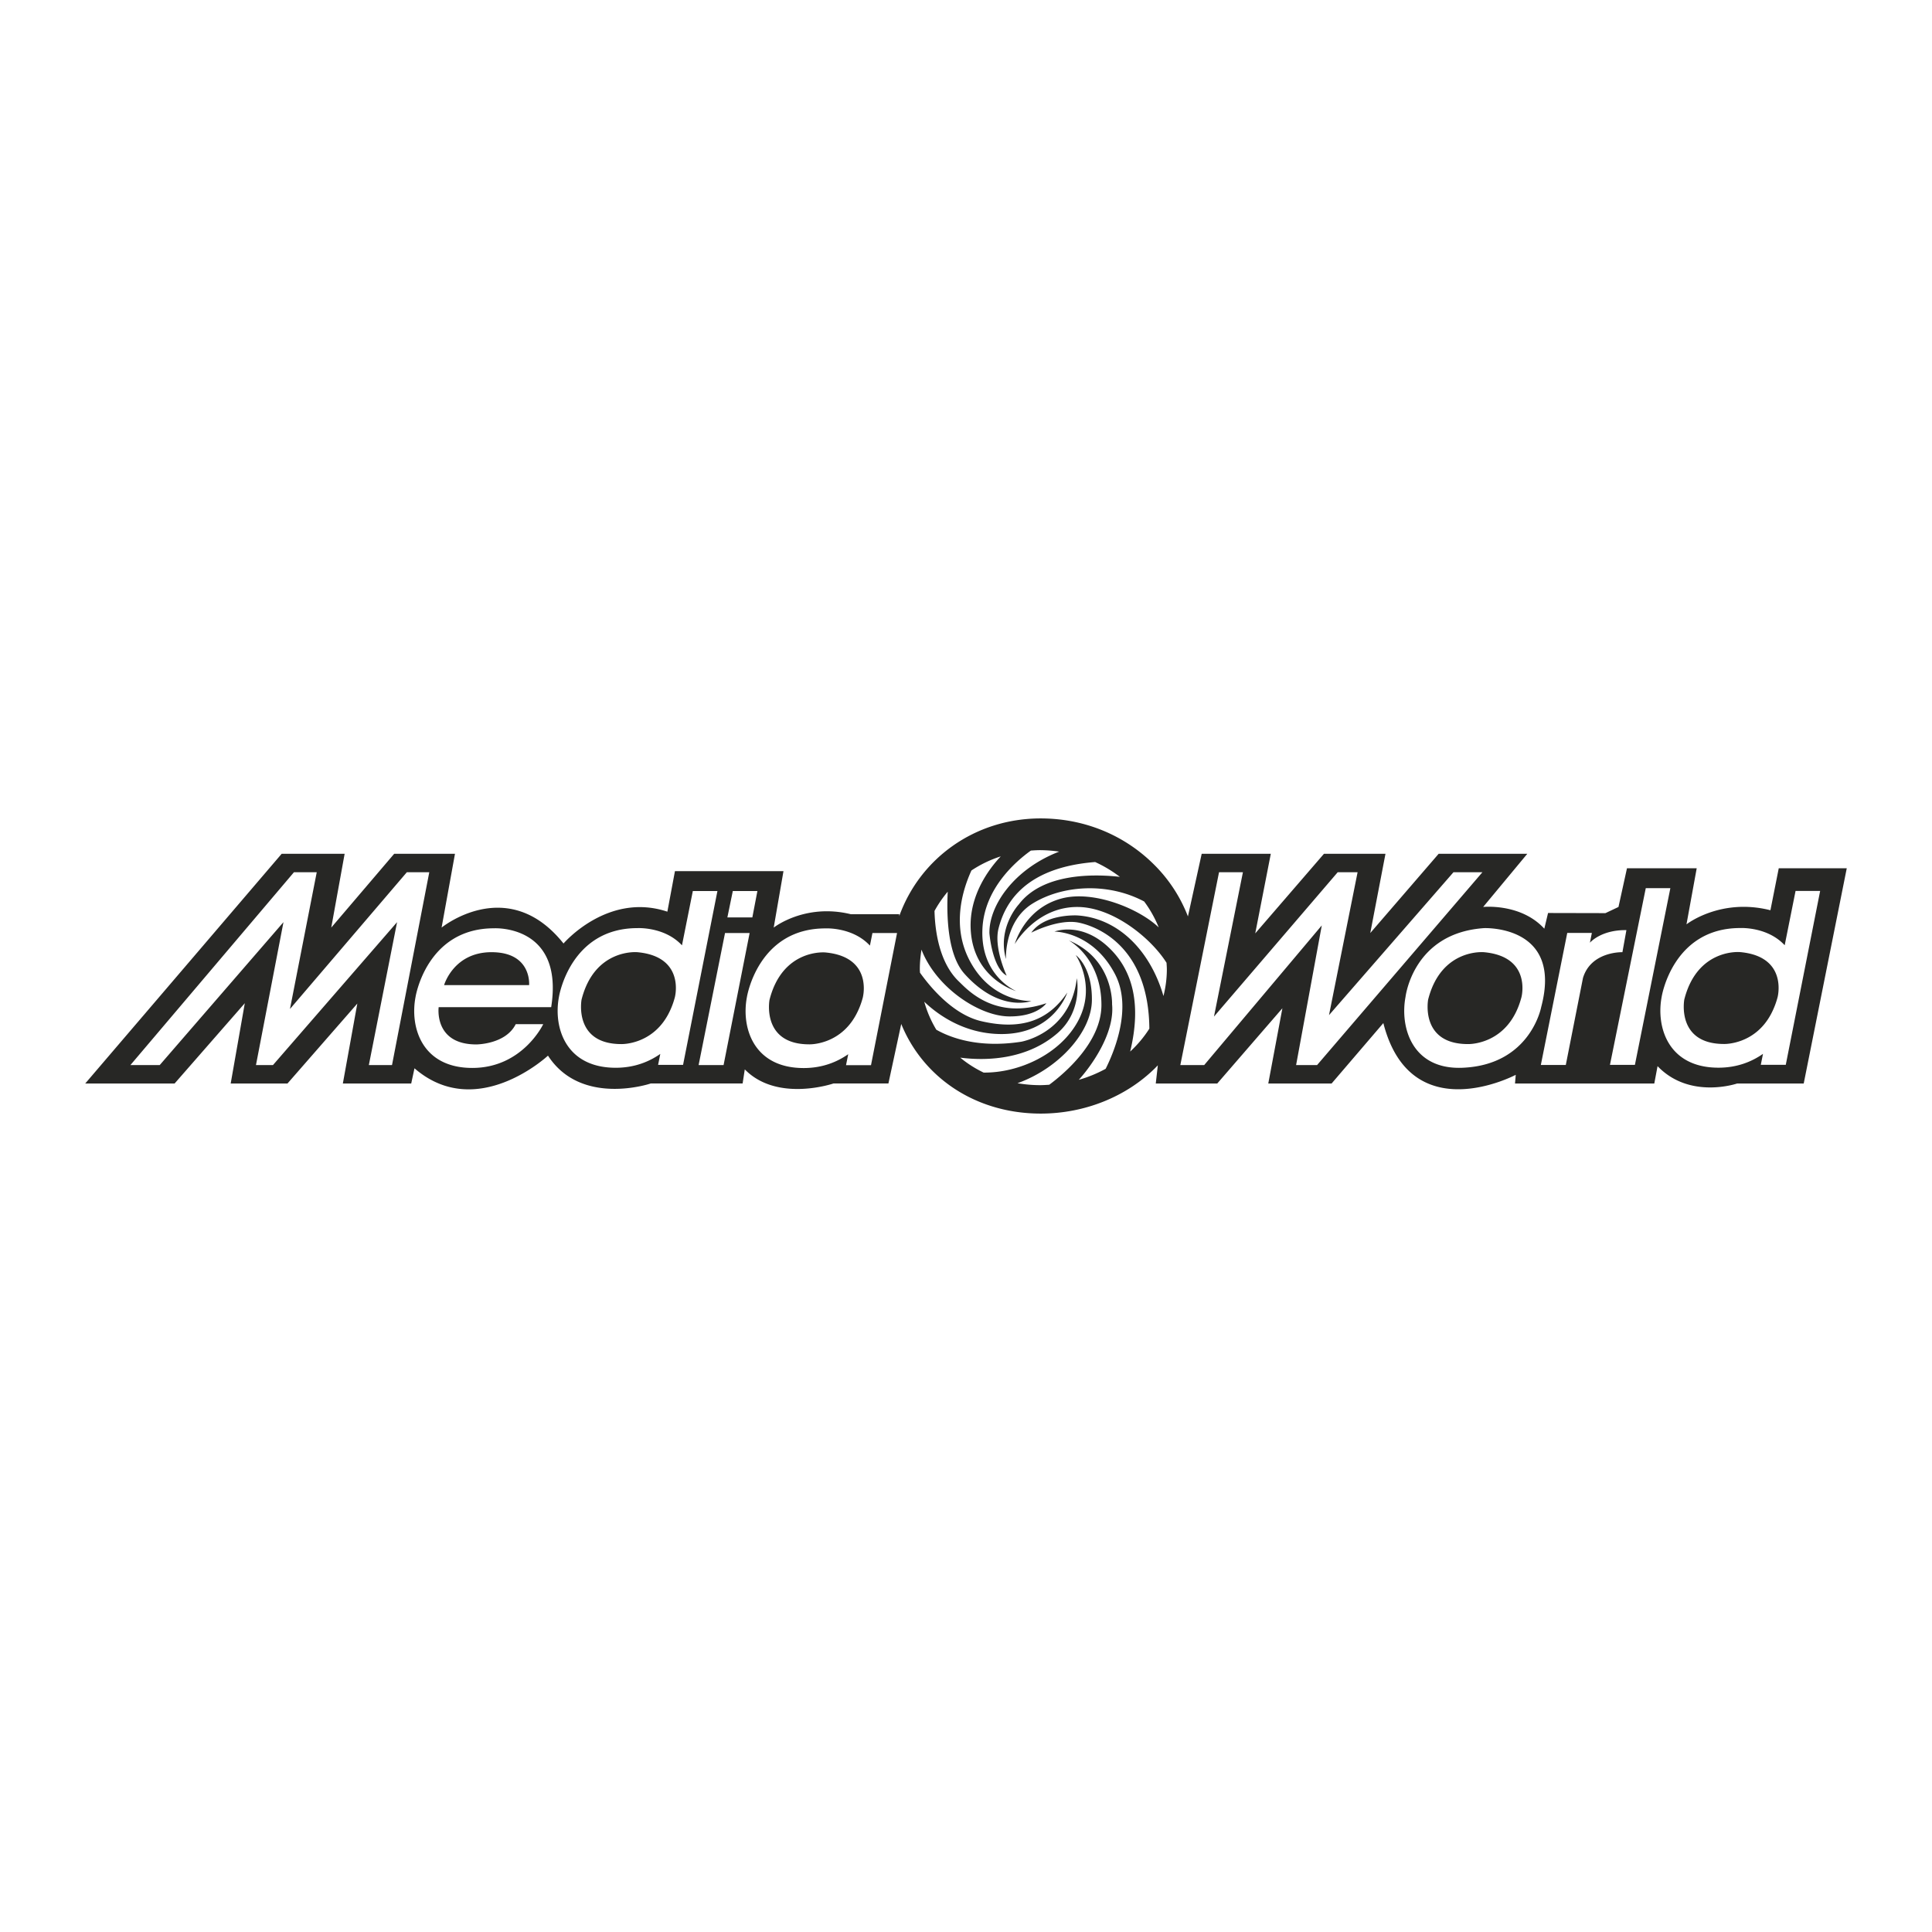
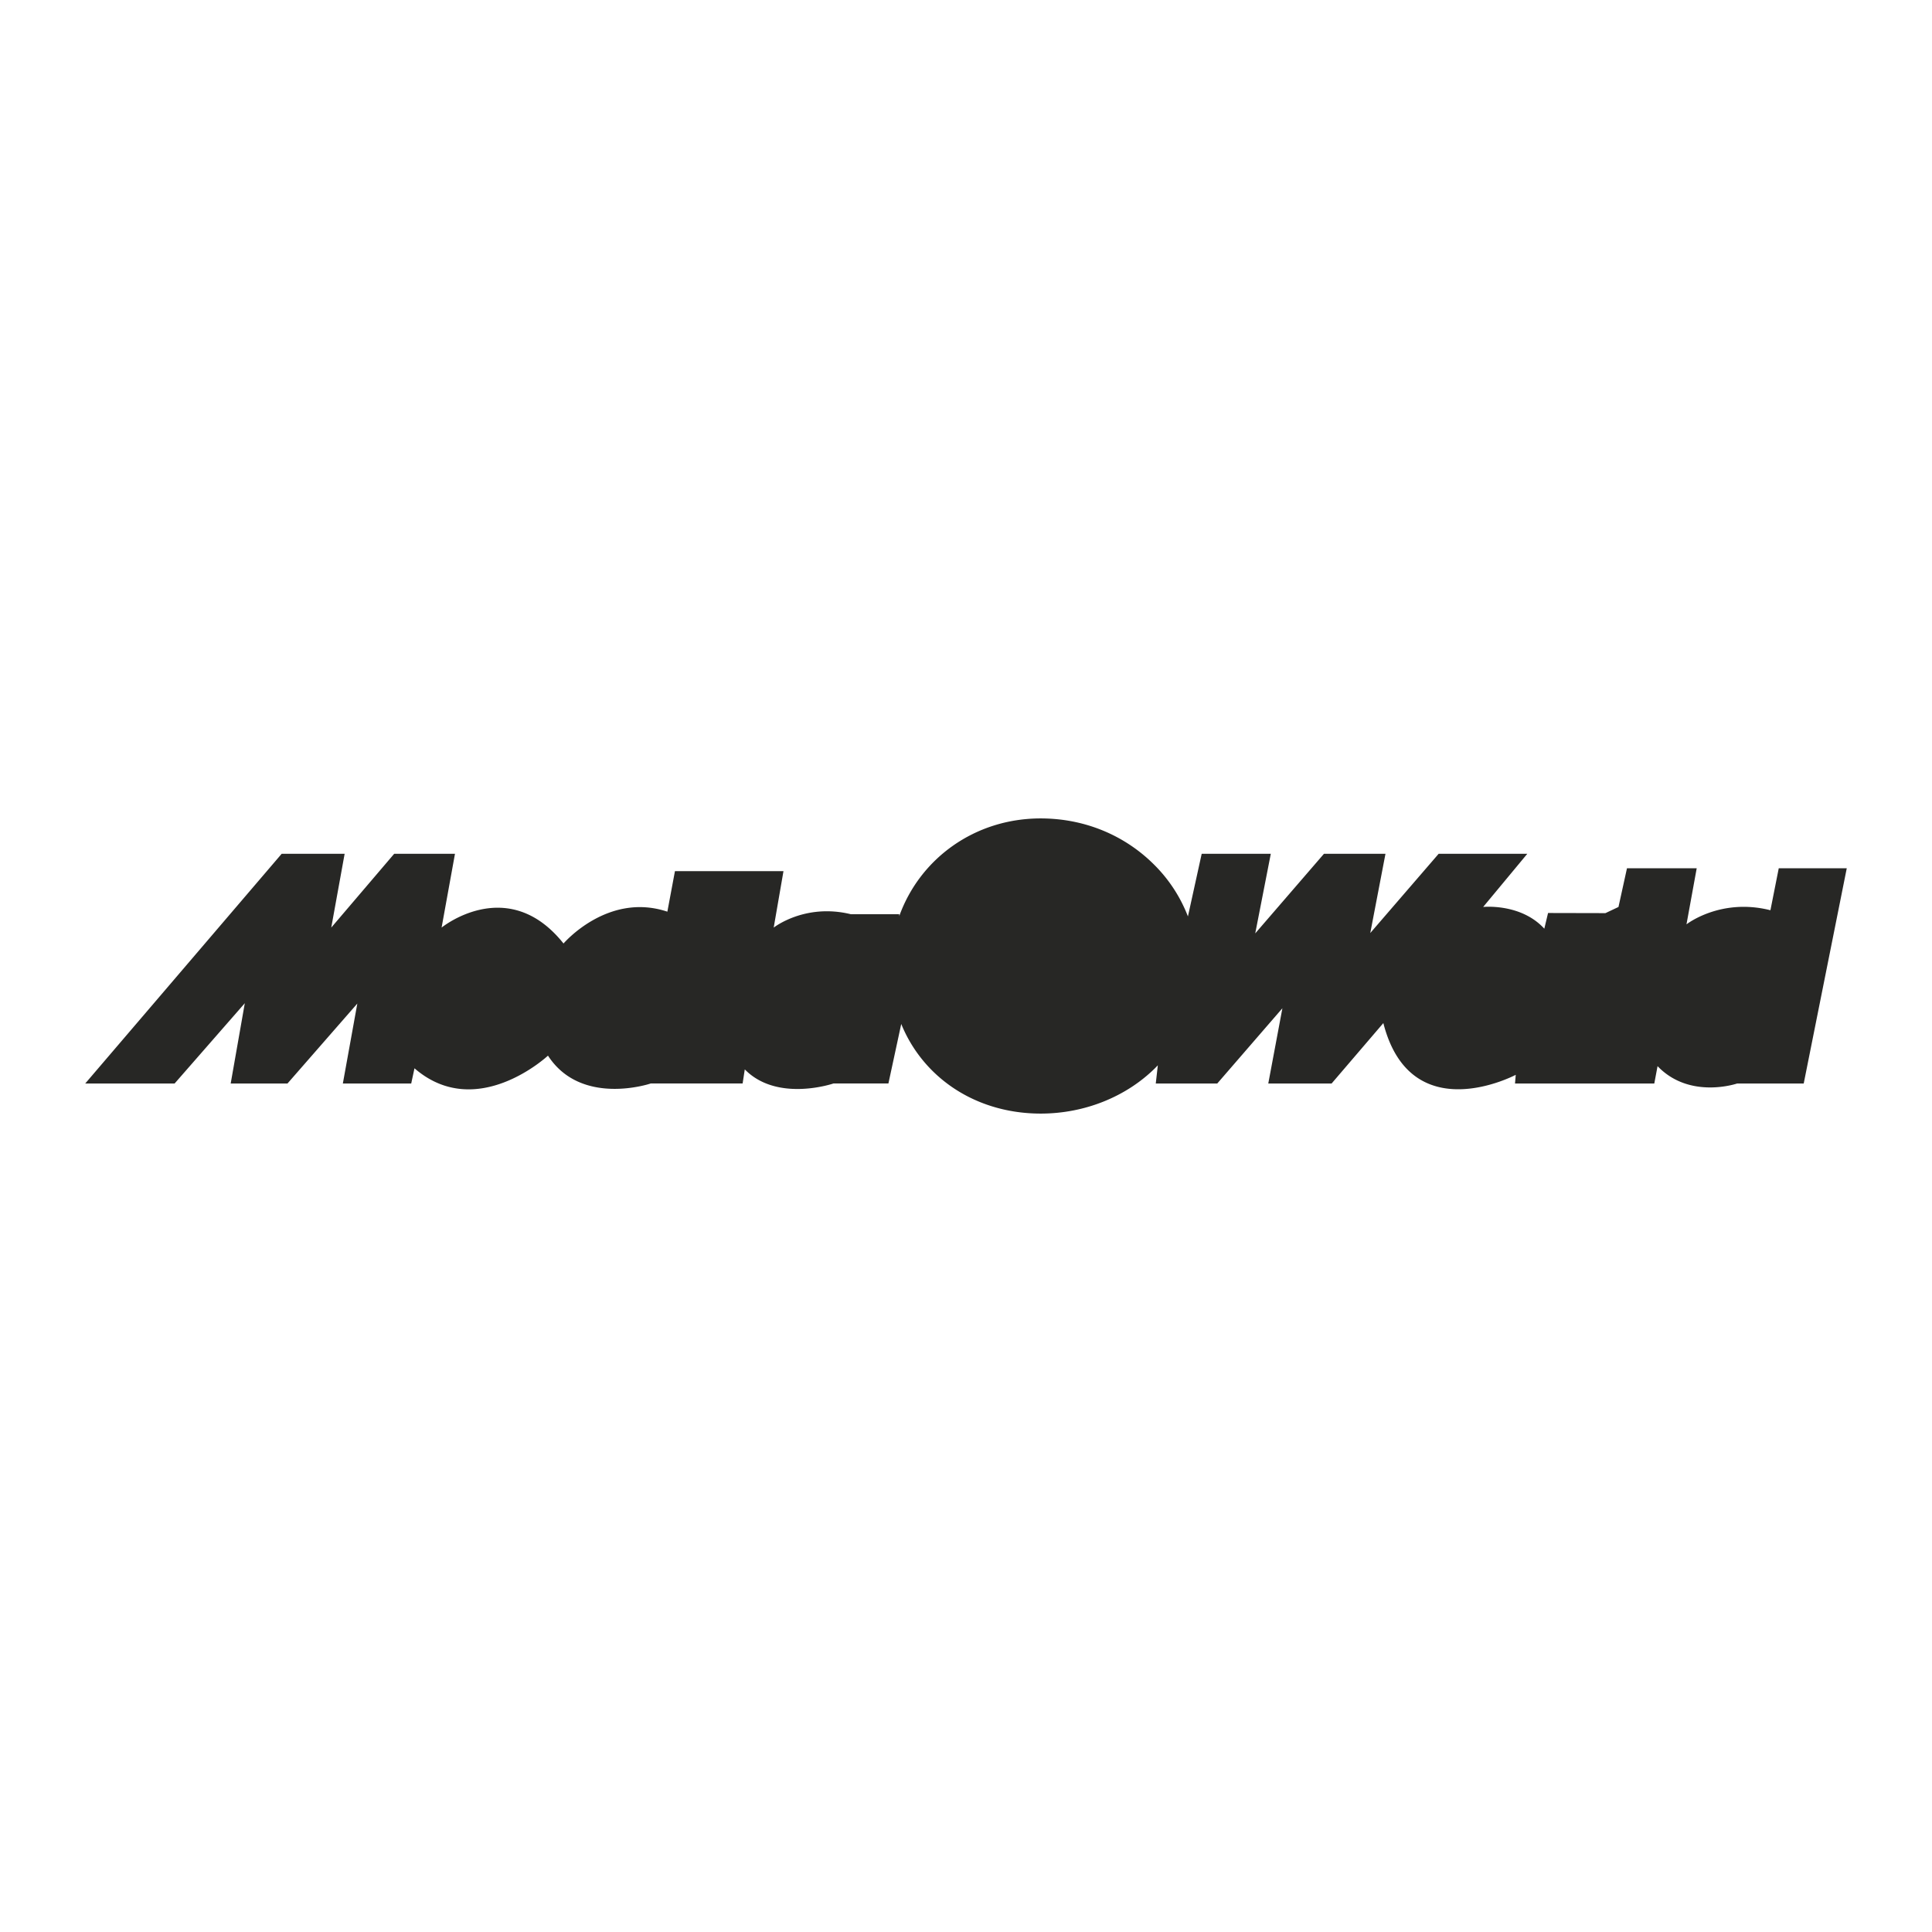
<svg xmlns="http://www.w3.org/2000/svg" width="2500" height="2500" viewBox="0 0 192.756 192.756">
  <g fill-rule="evenodd" clip-rule="evenodd">
    <path fill="#fff" d="M0 0h192.756v192.756H0V0z" />
    <path d="M177.467 86.625h6.785l-4.295 21.476h-6.643s-4.729 1.625-7.939-1.732l-.326 1.732h-13.896l.072-.865s-10.467 5.558-13.209-5.163l-5.162 6.028h-6.318l1.408-7.508-6.498 7.508h-6.135l.205-1.816-.203.213c-2.928 2.928-7.111 4.605-11.48 4.605-4.215 0-8.067-1.528-10.843-4.305a14.007 14.007 0 0 1-3.073-4.636l-1.28 5.938H83.15s-5.594 1.913-8.843-1.407l-.216 1.407h-9.169s-6.93 2.347-10.25-2.779c0 0-7.111 6.641-13.319 1.263l-.326 1.517h-6.821l1.444-7.977-6.967 7.977h-5.667l1.408-8.012-7.003 8.012H8.504l19.6-22.92h6.281l-1.335 7.364 6.28-7.364h6.064l-1.335 7.364s6.605-5.378 12.164 1.588c0 0 4.404-5.161 10.36-3.175l.757-4.043h10.828l-.975 5.631s3.105-2.454 7.689-1.336h4.836l.003.182c2.068-5.737 7.532-9.738 14.11-9.738 4.324 0 8.346 1.642 11.326 4.624a14.725 14.725 0 0 1 3.363 5.154l1.373-6.249h6.895l-1.553 7.942 6.857-7.942h6.137l-1.516 7.905 6.822-7.905h8.844l-4.404 5.305s3.754-.396 6.102 2.167l.373-1.565 5.725.013 1.301-.614.848-3.861h6.957l-1.02 5.594s3.393-2.67 8.375-1.407l.831-4.19z" fill="#272725" />
-     <path d="M172.012 104.158c-4.799 0-3.969-4.439-3.969-4.439 1.299-5.126 5.559-4.729 5.559-4.729 2.674.24 3.533 1.603 3.77 2.762.188.92-.016 1.714-.016 1.714a7.893 7.893 0 0 1-.672 1.729c-1.647 3.063-4.672 2.963-4.672 2.963zm-20.213-4.682c-1.262 4.836-5.342 4.691-5.342 4.691-4.801 0-3.971-4.44-3.971-4.44 1.301-5.124 5.559-4.727 5.559-4.727 4.801.433 3.754 4.476 3.754 4.476zM49.037 95c4.042 0 3.753 3.284 3.753 3.284h-8.482S45.246 95 49.037 95zm18.299 4.476a7.825 7.825 0 0 1-.671 1.727c-1.646 3.063-4.671 2.965-4.671 2.965-4.801 0-3.971-4.44-3.971-4.44 1.3-5.125 5.56-4.728 5.56-4.728 2.675.24 3.533 1.603 3.771 2.761.188.921-.018 1.715-.018 1.715zm13.41 4.718c-4.801 0-3.971-4.44-3.971-4.44 1.299-5.125 5.558-4.729 5.558-4.729 2.676.242 3.534 1.605 3.771 2.764a4.237 4.237 0 0 1-.017 1.714 7.807 7.807 0 0 1-.671 1.725c-1.645 3.065-4.67 2.966-4.67 2.966zm26.945-12.129c-2.049-.452-4.799.988-4.799.988 1.318-1.904 4.58-1.721 4.58-1.721 3.883.243 7.207 3.247 8.607 8.041.215-.855.338-1.745.338-2.67 0-.216-.02-.429-.031-.644-1.529-2.444-5.324-5.539-8.842-5.569-4.176-.039-6.301 3.699-6.301 3.699s.953-3.546 4.652-4.542c3.203-.864 7.768 1.018 9.711 2.881a11.6 11.6 0 0 0-1.451-2.586c-3.66-1.943-8.184-1.632-11.154.218-2.822 1.759-2.639 5.531-2.639 5.531-.879-3.15 1.283-5.458 1.283-5.458 2.4-3.156 7.539-3.034 10.084-2.75a12.763 12.763 0 0 0-2.465-1.478c-7.465.583-9.107 4.572-9.635 6.609-.506 1.952.807 4.728.807 4.728-1.463-.808-1.723-4.25-1.723-4.25-.035-2.749 2.445-6.386 6.961-8.126a13.774 13.774 0 0 0-1.904-.146c-.309 0-.615.021-.918.042-1.576 1.129-4.645 3.823-4.834 7.791-.229 4.734 3.369 6.229 3.369 6.229s-4.314-1.214-4.542-6.192c-.154-3.359 1.806-5.977 3-7.249a11.698 11.698 0 0 0-2.925 1.407c-.928 2.032-1.989 5.62-.141 9.058 2.244 4.178 6.128 3.964 6.128 3.964s-3.168 1.209-6.683-2.717c-1.663-1.857-1.796-5.653-1.669-8.189-.505.597-.946 1.24-1.319 1.92.042 1.779.408 5.118 2.437 7.043.79.749 3.555 3.92 8.721 2.163 0 0-.881 1.352-3.738 1.318-2.986-.035-7.266-2.891-8.72-6.662-.101.64-.165 1.292-.165 1.957 0 .115.012.228.016.341.976 1.374 3.269 4.178 6.122 4.841 4.104.952 6.742-.146 8.574-2.858 0 0-1.32 4.176-6.631 4.14-3.753-.025-6.404-2.039-7.639-3.224.275.991.683 1.926 1.204 2.793 1.403.794 4.189 1.856 8.449 1.201 0 0 4.928-.808 5.57-6.339 0 0 .631 3.234-1.906 5.459-2.932 2.572-6.875 2.833-9.727 2.464.709.59 1.493 1.087 2.333 1.491 3.547.036 7.631-1.842 9.41-5.127 1.906-3.518-.219-6.596-.219-6.596s1.648 1.136 1.611 4.508c-.035 3.197-3.334 6.816-7.426 8.275.734.123 1.486.194 2.26.194.309 0 .611-.022.912-.041 1.5-1.114 5.205-4.24 5.205-7.953 0-4.728-3.26-6.448-3.26-6.448 4.506 1.867 4.322 6.375 4.322 6.375.277 2.852-2.01 6.088-3.322 7.536a13.033 13.033 0 0 0 2.682-1.1c.877-1.752 2.678-6.098.936-9.44-2.236-4.288-6.045-4.251-6.045-4.251s2.49-.988 5.164 1.356c2.512 2.201 3.602 5.599 2.391 10.614a11.49 11.49 0 0 0 1.914-2.285c-.067-7.974-4.913-10.109-6.98-10.564zm13.932-5.042l-3.861 19.237h2.383l11.73-13.932-2.562 13.932h2.094L147.9 87.023h-2.887l-12.418 14.257 2.852-14.257h-1.984l-12.344 14.401 2.887-14.401h-2.383zm42.576 1.588l-3.574 17.633h2.49l3.537-17.633h-2.453zm17.397.28h-2.453l-1.084 5.416c-1.734-1.87-4.439-1.717-4.439-1.717-6.75 0-7.834 6.858-7.834 6.858-.576 3.031.65 7.075 5.668 7.075 1.881 0 3.346-.614 4.441-1.381l-.219 1.092h2.492l3.428-17.343zm-22.969 5.163l.193-.977h-2.455l-2.635 13.174h2.49l1.713-8.677c.807-2.676 3.936-2.574 3.936-2.574l.398-2.202c-2.49-.035-3.579 1.187-3.64 1.256zm-10.563-1.455c-7.094.487-7.834 6.857-7.834 6.857-.576 3.033.654 7.275 5.668 7.075 6.803-.271 7.869-6.063 7.869-6.063 2.182-8.213-5.703-7.869-5.703-7.869zM13.013 106.261h2.924l12.345-14.258-2.744 14.258h1.697l12.381-14.258-2.816 14.258h2.311l3.718-19.237H40.59l-11.659 13.642 2.67-13.642h-2.274l-16.314 19.237zm60.099-17.363l-.542 2.635h2.491l.505-2.635h-2.454zm-.776 4.188l-2.635 13.175h2.491l2.599-13.175h-2.455zm-17.344 7.399c1.3-8.266-5.703-7.869-5.703-7.869-6.75 0-7.832 6.859-7.832 6.859-.578 3.031.649 7.073 5.666 7.073 5.018 0 7.075-4.367 7.075-4.367h-2.744c-1.01 2.022-3.934 2.022-3.934 2.022-4.26 0-3.754-3.719-3.754-3.719h11.226v.001zm16.586-11.587h-2.454l-1.083 5.418c-1.735-1.87-4.44-1.717-4.44-1.717-6.75 0-7.833 6.857-7.833 6.857-.578 3.033.649 7.075 5.667 7.075 1.88 0 3.346-.614 4.442-1.38l-.218 1.093h2.49l3.429-17.346zm15.466 4.188l-.251 1.257c-1.736-1.869-4.441-1.716-4.441-1.716-6.75 0-7.833 6.857-7.833 6.857-.578 3.032.65 7.075 5.667 7.075 1.88 0 3.345-.614 4.441-1.381l-.218 1.093H86.9l1.126-5.715.061-.312 1.412-7.158h-2.455z" fill="#fff" />
  </g>
</svg>